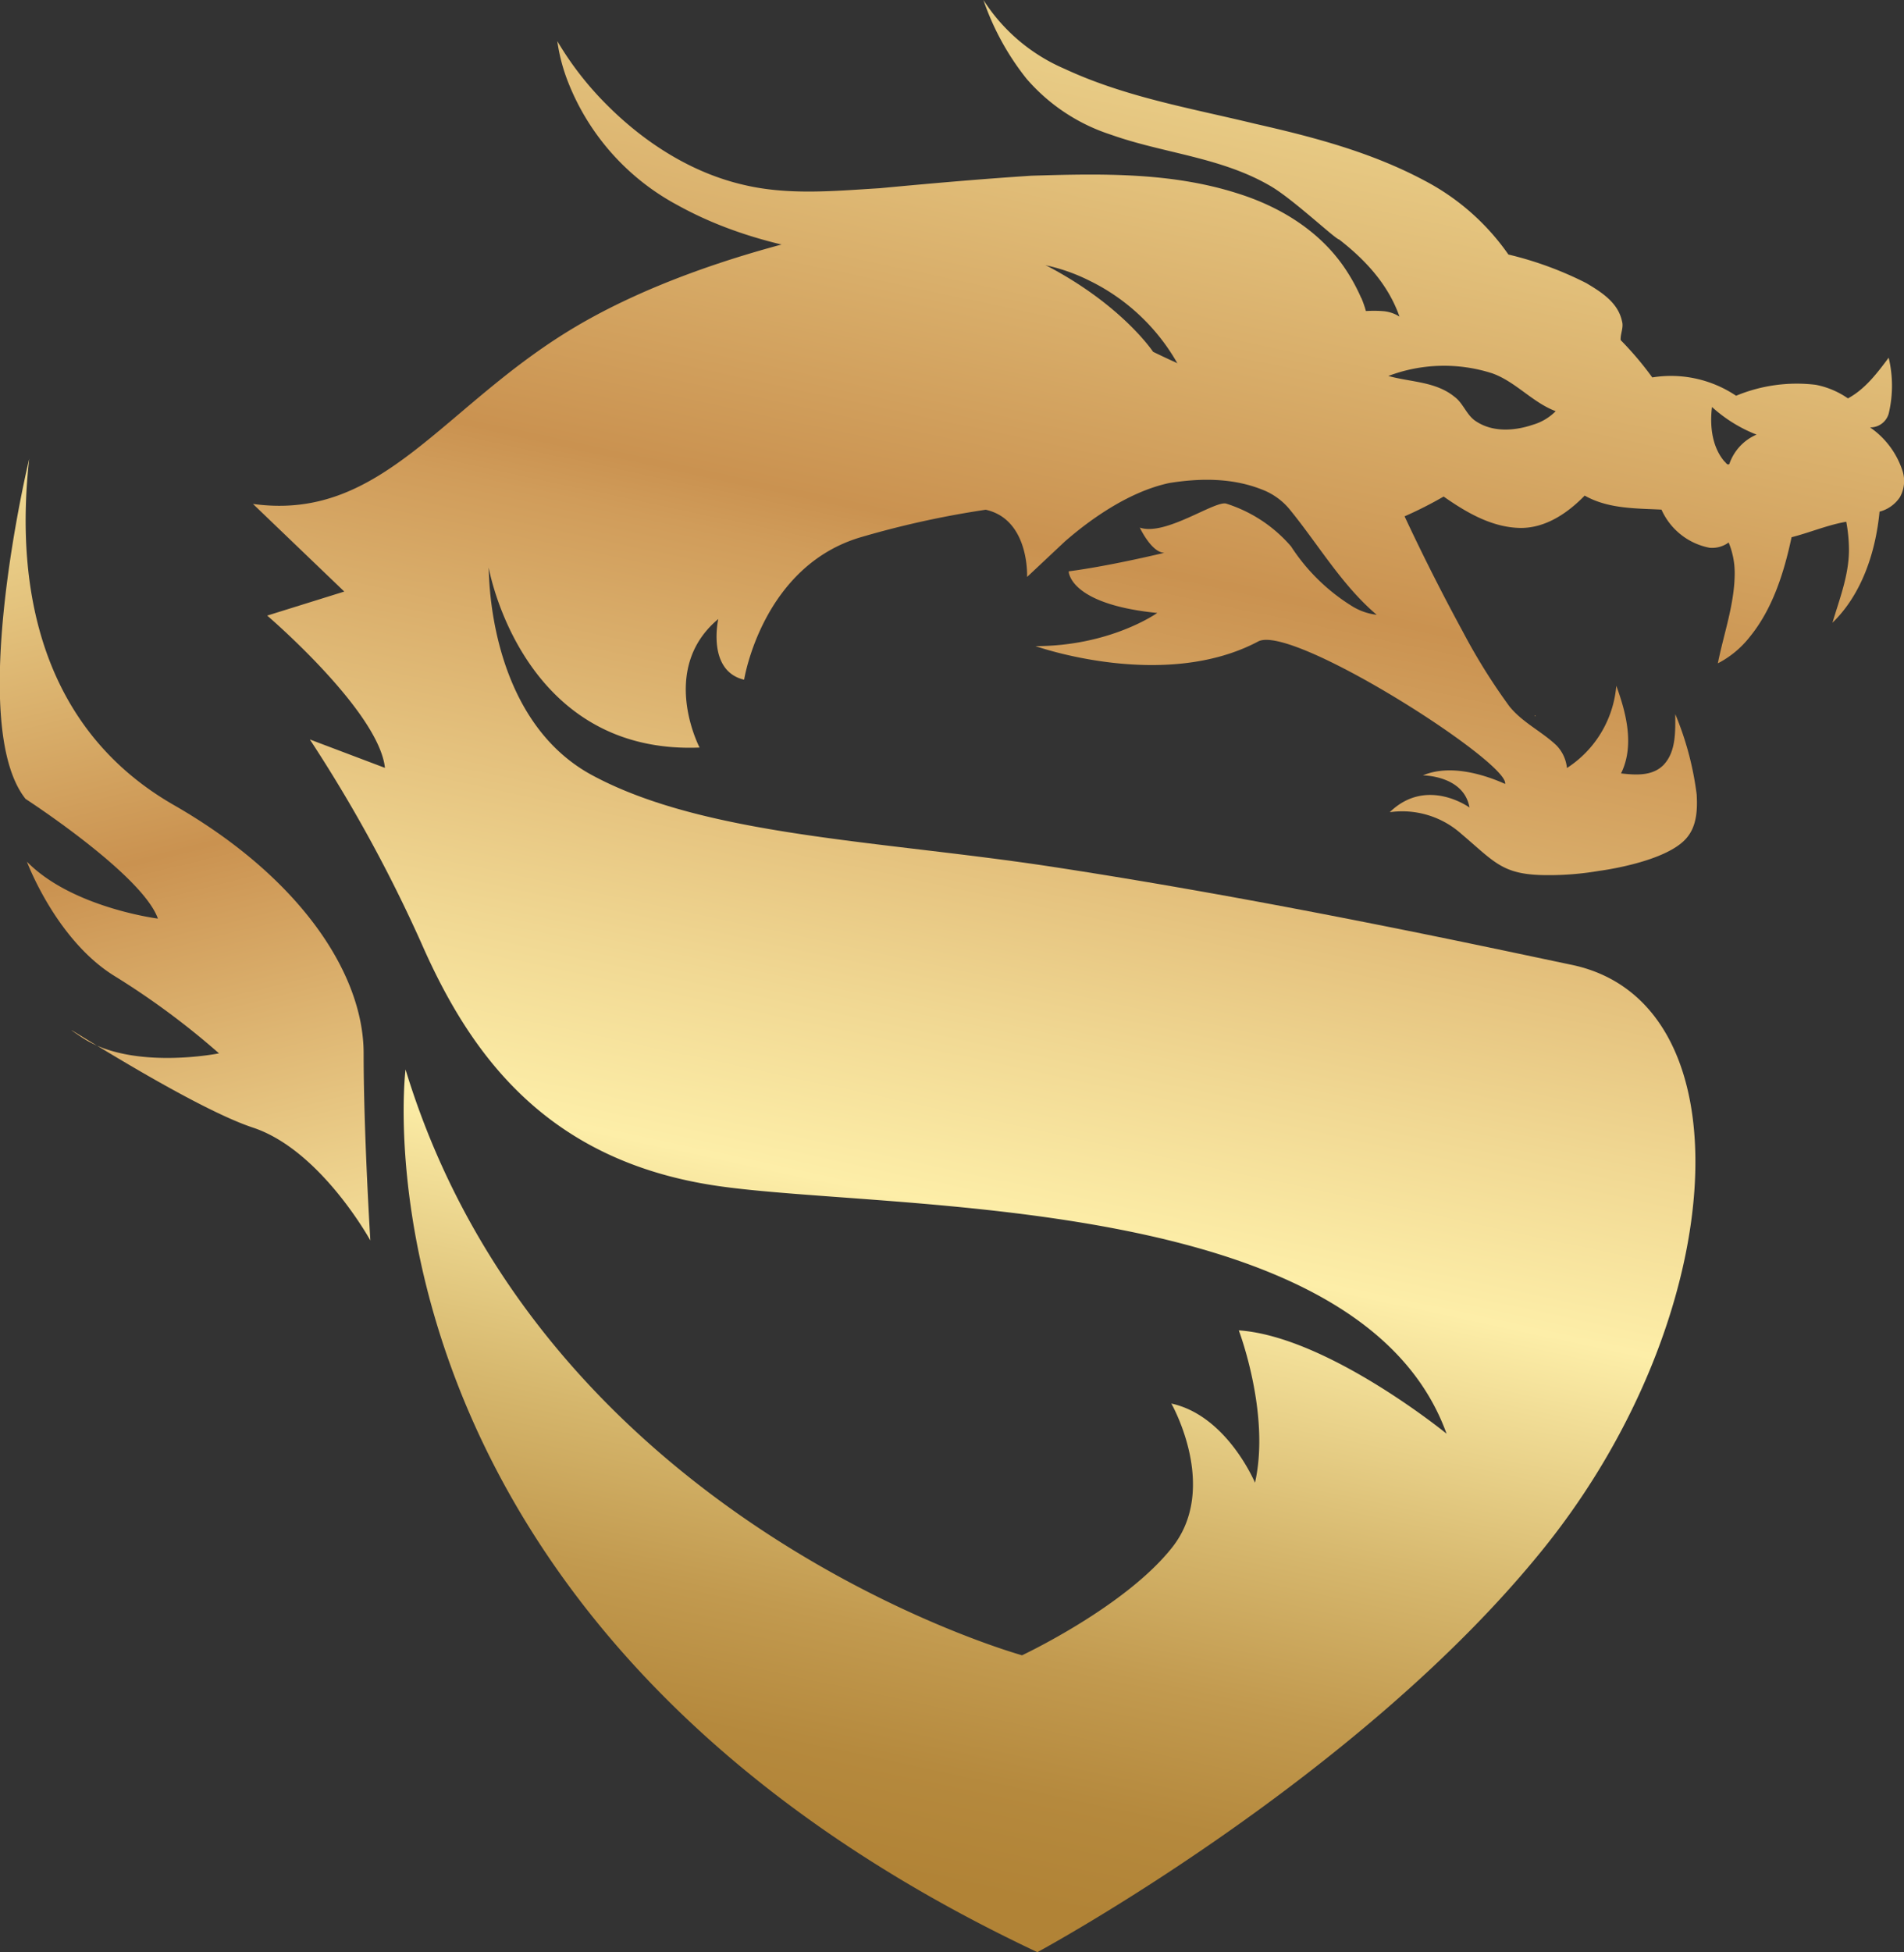
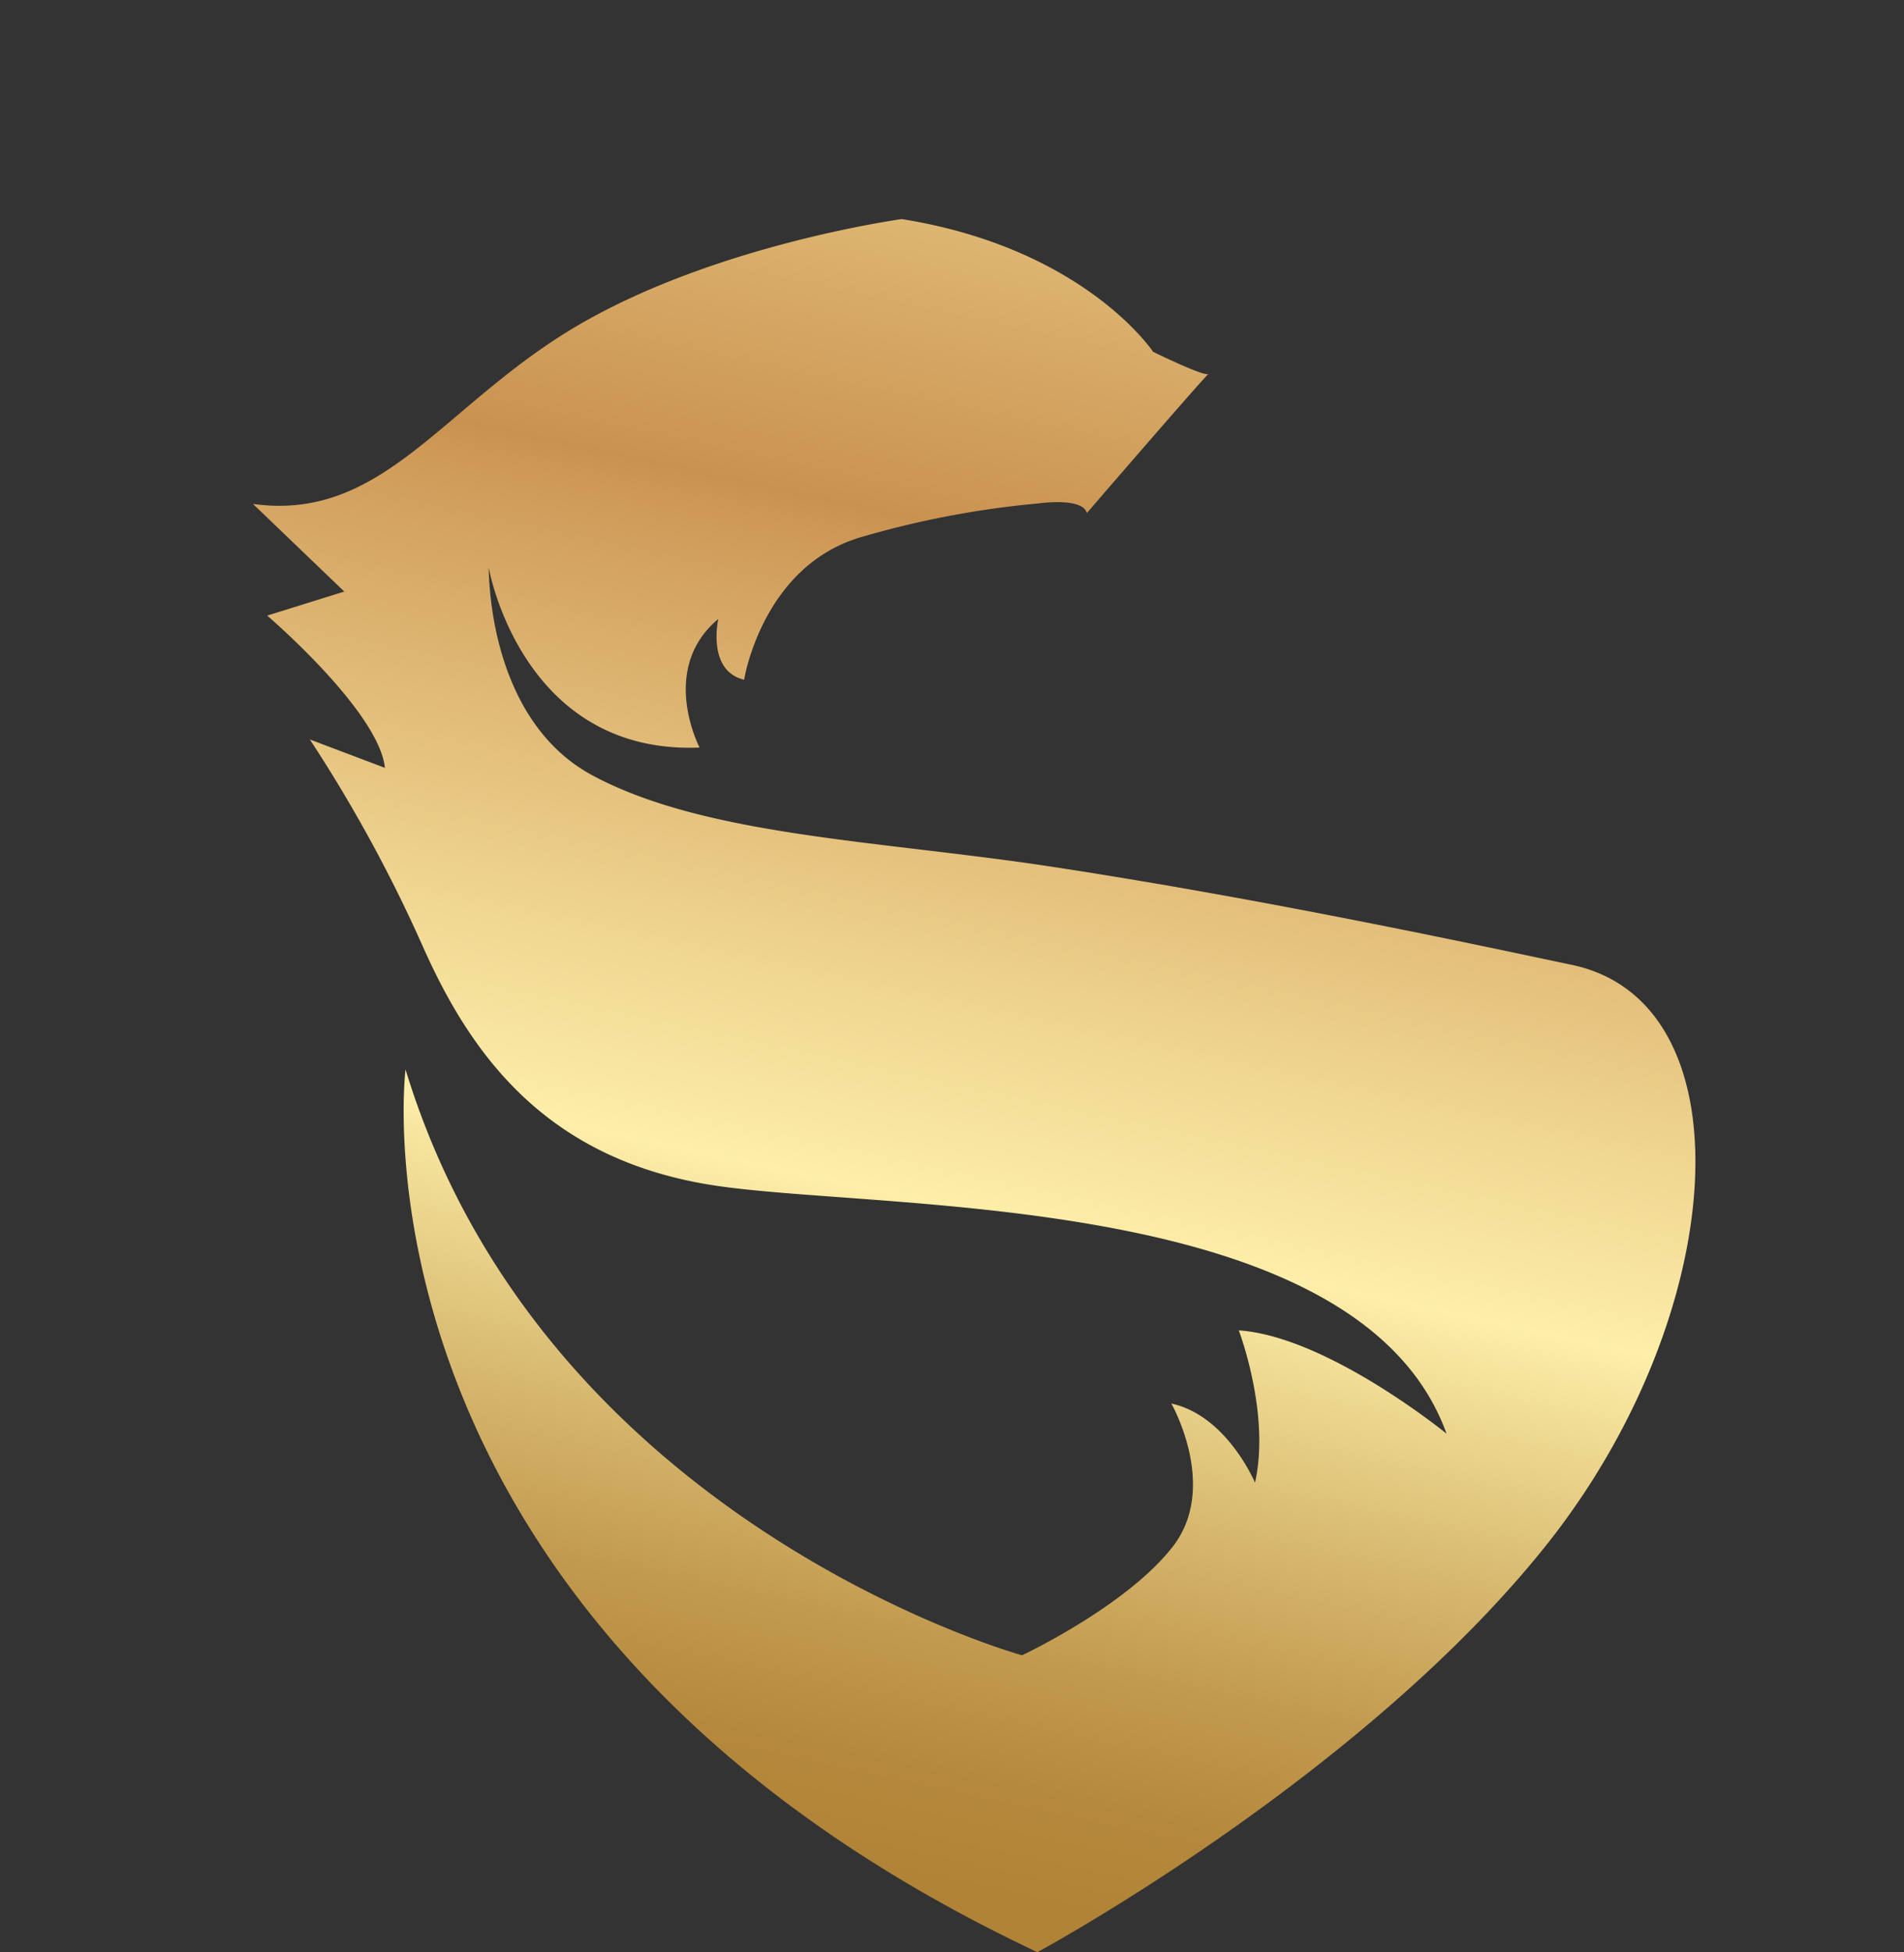
<svg xmlns="http://www.w3.org/2000/svg" xmlns:xlink="http://www.w3.org/1999/xlink" viewBox="0 0 260.81 267.3">
  <rect x="0" y="0" width="260.81" height="267.3" fill="#333333" stroke="none" />
  <defs>
    <style>.cls-1{fill:url(#linear-gradient);}.cls-2{fill:url(#linear-gradient-2);}.cls-3{fill:url(#linear-gradient-3);}.cls-4{fill:url(#linear-gradient-4);}.cls-5{fill:url(#linear-gradient-5);}</style>
    <linearGradient id="linear-gradient" x1="180.68" y1="-103.2" x2="104.4" y2="252.78" gradientUnits="userSpaceOnUse">
      <stop offset="0" stop-color="#b88834" />
      <stop offset="0.2" stop-color="#fdf3aa" />
      <stop offset="0.5" stop-color="#ca9250" />
      <stop offset="0.52" stop-color="#d09c5a" />
      <stop offset="0.68" stop-color="#f0d792" />
      <stop offset="0.75" stop-color="#fdeea8" />
      <stop offset="0.78" stop-color="#f1dd96" />
      <stop offset="0.85" stop-color="#d6b76d" />
      <stop offset="0.91" stop-color="#c29a4f" />
      <stop offset="0.96" stop-color="#b5893d" />
      <stop offset="1" stop-color="#b18336" />
    </linearGradient>
    <linearGradient id="linear-gradient-2" x1="-6.67" y1="-5.22" x2="53.8" y2="238.93" gradientUnits="userSpaceOnUse">
      <stop offset="0" stop-color="#b88834" />
      <stop offset="0.2" stop-color="#fdf3aa" />
      <stop offset="0.5" stop-color="#ca9250" />
      <stop offset="0.53" stop-color="#d09c5a" />
      <stop offset="0.71" stop-color="#f0d792" />
      <stop offset="0.8" stop-color="#fdeea8" />
      <stop offset="0.82" stop-color="#f1dd96" />
      <stop offset="0.88" stop-color="#d6b76d" />
      <stop offset="0.93" stop-color="#c29a4f" />
      <stop offset="0.97" stop-color="#b5893d" />
      <stop offset="1" stop-color="#b18336" />
    </linearGradient>
    <linearGradient id="linear-gradient-3" x1="197.62" y1="-99.57" x2="121.34" y2="256.41" xlink:href="#linear-gradient-2" />
    <linearGradient id="linear-gradient-4" x1="250.22" y1="-88.35" x2="173.92" y2="267.73" xlink:href="#linear-gradient-2" />
    <linearGradient id="linear-gradient-5" x1="202.5" y1="-98.52" x2="126.22" y2="257.46" xlink:href="#linear-gradient-2" />
  </defs>
  <g id="Layer_2" data-name="Layer 2">
    <g id="Layer_1-2" data-name="Layer 1">
      <path class="cls-1" d="M148.87,70.26s17-19.71,16.72-19.09-7.64-3-7.64-3S148.57,34,123.53,30c0,0-24.93,3.39-43.83,14.24S52.73,71.5,34.65,69L47.16,81,36.6,84.29s15.29,13.07,16.13,20.85l-10.29-3.89a198.55,198.55,0,0,1,15.29,27.92C64.4,144.35,74.82,159,98.39,162.4s87.8.78,99.76,33.91c0,0-16.31-13.31-28.46-14.15,0,0,4.35,11.41,2.22,20.86,0,0-3.83-9.18-11.46-10.84,0,0,6.56,11.47.16,19.64S140,226.65,140,226.65,74.5,208.59,55.55,146.44c0,0-9.47,75.61,86.55,120.86,0,0,44.11-23.78,69.51-55.48s28.17-74.59,3.68-79.71c-10.48-2.19-40.57-8.76-71.19-13.43-23.58-3.6-47.47-4.17-63-12.54C69.74,100,67.1,85.85,66.94,77.7c0,0,4.44,25.64,28.89,24.66,0,0-5.64-10.76,2.56-17.6,0,0-1.61,7.09,3.54,8.31,0,0,2.47-15.65,16.15-19.56a127.27,127.27,0,0,1,24.19-4.58s6.08-.88,6.6,1.33" />
-       <path class="cls-2" d="M50.73,169.85s-.92-14.74-.92-25.62-8.67-24.06-26-34S1.86,82,4,62.82c0,0-8.73,36.21-.5,46.57,0,0,16,10.36,18.13,16.39,0,0-11.76-1.49-17.94-7.79,0,0,4,10.76,12.06,15.69A106.55,106.55,0,0,1,30,144.23S18,146.65,11.14,142s14.23,9.33,23.51,12.4S50.73,169.85,50.73,169.85Z" />
-       <path class="cls-3" d="M158.52,83.93s-6.37,4.54-16.67,4.54c0,0,17.53,6.24,30.5-.64,4.64-2.46,34.44,16.59,33.82,19.51h0c-2.42-1.09-7.34-2.83-11.26-1.17,0,0,5.61,0,6.38,4.4,0,0-5.87-4.27-10.92.64a12.16,12.16,0,0,1,9.77,2.94c4.73,4,5.68,5.68,11.88,5.68a40.69,40.69,0,0,0,7-.58v0s9.4-1.18,12.11-4.63c1.3-1.59,1.4-3.83,1.28-5.84a42.22,42.22,0,0,0-2.93-11c0,2.37.12,5.11-1.58,6.93-1.54,1.6-3.87,1.41-5.85,1.19,1.86-3.78.73-8.23-.65-12a14.88,14.88,0,0,1-6.76,11.26,5.17,5.17,0,0,0-1.45-3.11c-2-1.9-4.64-3.11-6.43-5.33a82,82,0,0,1-6.36-10.19c-2.83-5.2-5.5-10.48-8-15.83a54.76,54.76,0,0,0,5.35-2.71c3.16,2.22,6.7,4.27,10.59,4.3,3.37,0,6.37-2,8.73-4.43,3.23,1.83,7,1.74,10.52,1.92A9.09,9.09,0,0,0,234.16,75a3.81,3.81,0,0,0,2.63-.72,11,11,0,0,1,.83,4.14c0,4.26-1.49,8.29-2.31,12.41a13.33,13.33,0,0,0,4.37-3.62c3.13-3.83,4.69-8.78,5.73-13.65,2.51-.64,4.94-1.68,7.49-2.12a21.42,21.42,0,0,1,.37,3.83c0,3.49-1.3,6.76-2.26,10,4-3.88,5.91-9.62,6.45-15.21a4.81,4.81,0,0,0,2.8-2,4.54,4.54,0,0,0,.39-3.45,11.56,11.56,0,0,0-4.49-6.09,2.6,2.6,0,0,0,2.55-1.87,16.43,16.43,0,0,0,0-7.67c-1.59,2.13-3.24,4.31-5.58,5.57a11.57,11.57,0,0,0-4.4-1.86,21.66,21.66,0,0,0-10.92,1.5,16,16,0,0,0-11.48-2.51A44.74,44.74,0,0,0,222,46.57c-.07-.84.44-1.72.18-2.59-.54-2.57-2.86-4-4.88-5.21a48.22,48.22,0,0,0-10.68-3.92,32.15,32.15,0,0,0-11.45-10.1c-7.33-3.92-15.31-6-23.24-7.8-8.78-2.13-17.78-3.65-26.11-7.53A24.77,24.77,0,0,1,134.71,0a35.87,35.87,0,0,0,5.92,10.8,25.71,25.71,0,0,0,11.57,7.65c7.2,2.56,15,3.05,21.79,7,3.07,1.76,8.94,7.31,9.44,7.34,3.55,2.75,6.72,6.13,8.27,10.56a4.93,4.93,0,0,0-2.31-.75c-4.69-.35-9.24,1.57-13.92,1.22-3.2-.4-5.72-2.77-7.88-5.11-1.79-2.07-3.58-4.15-5.54-6,2-.25,3.53,1.29,4.85,2.61,2.44,2.57,5,5.28,8.36,6.38,3.69,1.29,7.66.5,11.27-.73A25.52,25.52,0,0,0,184,36.41c-3.51-5-8.89-8.18-14.45-9.92-9.15-2.93-18.81-2.72-28.26-2.43-6.93.45-13.85,1.06-20.76,1.71-6.22.38-12.57,1-18.71-.47-7-1.62-13.42-5.67-18.63-10.88a43.72,43.72,0,0,1-6.85-8.79,24.5,24.5,0,0,0,1.47,5.59,32.64,32.64,0,0,0,15,16.87c8.59,4.76,18.3,6.68,27.88,7.5,2.72.3,5.45.2,8.16.42,2.41-.07,4.83-.12,7.24-.18a25.12,25.12,0,0,1,13.12,2.59,27.9,27.9,0,0,1,12.64,12.39,12.86,12.86,0,0,0-6.77,5.59,17,17,0,0,0-.91-1.95l-39.38,5.21s2.9,13.73,14.68,10.49S140.69,79,140.69,79l5.18-4.86c2.93-2.56,8.41-6.74,14.28-8,4.21-.68,8.63-.72,12.66.87a9.08,9.08,0,0,1,3.93,2.84c3.91,4.81,7.12,10.33,11.84,14.33a8.26,8.26,0,0,1-3.21-1.08,26.71,26.71,0,0,1-8.52-8.28,19.45,19.45,0,0,0-8.91-5.87c-1.61-.38-8.36,4.5-11.81,3.29,0,0,1.61,3.45,3.37,3.45,0,0-7.41,1.8-13.11,2.54C146.39,78.22,146.37,82.72,158.52,83.93ZM210,58.15c-2.53.86-5.53,1.08-7.86-.49-1.25-.82-1.7-2.44-2.89-3.32-2.6-2.12-6-2-9.07-2.86a21.54,21.54,0,0,1,14.26-.35c3.19,1.15,5.51,4,8.66,5.17A7.23,7.23,0,0,1,210,58.15Zm26.86,5.4c-.29.19-.47-.26-.67-.39-1.69-2-2-4.89-1.68-7.43a19.84,19.84,0,0,0,6.1,3.78A6.75,6.75,0,0,0,236.88,63.55Z" />
-       <path class="cls-4" d="M210.36,98.08l-.13-.15,0,.12Z" />
-       <path class="cls-5" d="M175.14,32.2l3.31-1.32,8.08,10.05s2.21,4.9,0,7.7-16.77-1.4-16.77-1.4l-2.26-2.18-8.88-13.48L168.55,29Z" />
    </g>
  </g>
</svg>